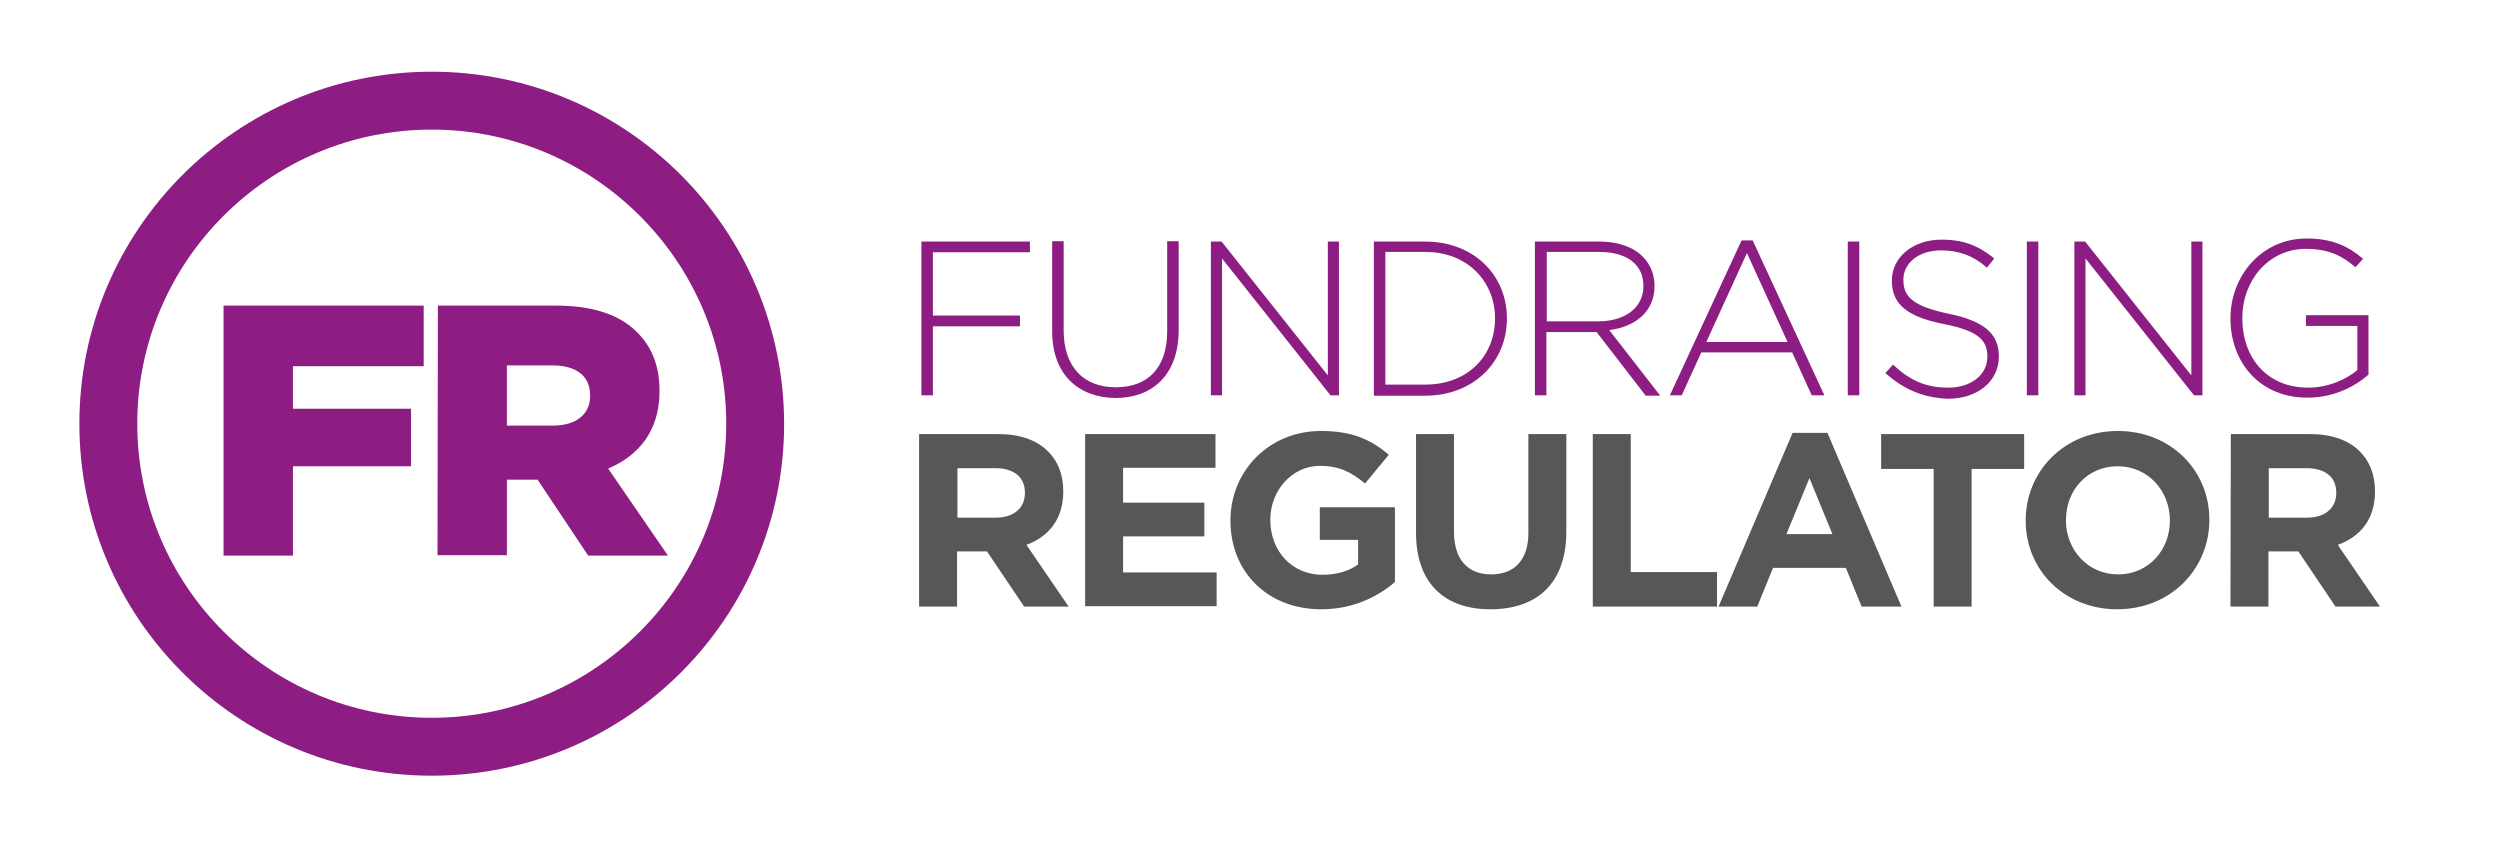
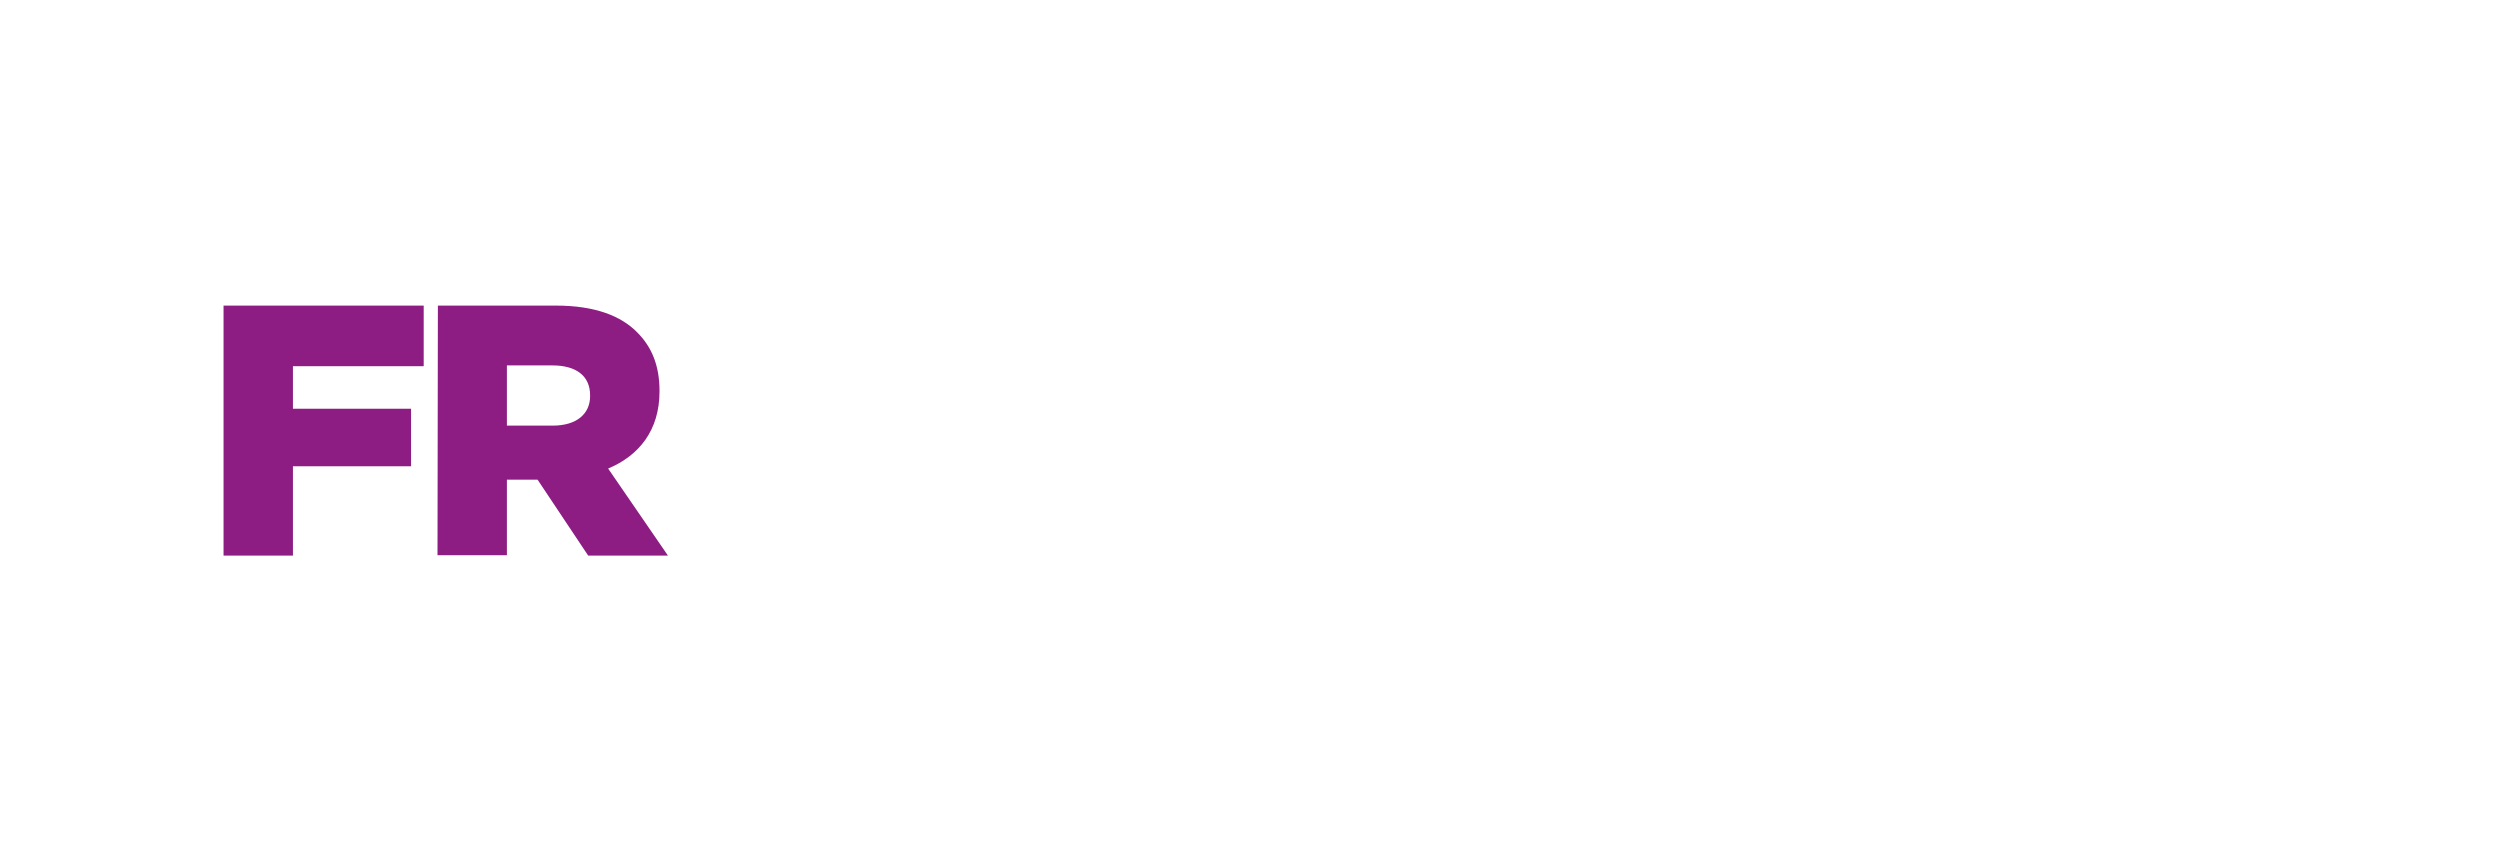
<svg xmlns="http://www.w3.org/2000/svg" version="1.1" id="layer" x="0px" y="0px" viewBox="0 0 652 226" style="enable-background:new 0 0 652 226;" xml:space="preserve">
  <style type="text/css">
	.st0{fill:#8D1D82;}
	.st1{fill:#575756;}
</style>
  <g>
    <g>
-       <path class="st0" d="M112.6,18.7c-50.7,0-91.9,41.1-91.9,91.8s41.1,91.8,91.9,91.8c50.7,0,91.9-41.1,91.9-91.8    C204.4,59.8,163.3,18.7,112.6,18.7 M112.6,33.8c42.3,0,76.8,34.4,76.8,76.7s-34.4,76.7-76.8,76.7s-76.8-34.4-76.8-76.7    C35.8,68.2,70.2,33.8,112.6,33.8" />
      <path class="st0" d="M58.3,79.7h52.2v15.8H76.4v11.1h30.8v15H76.4v23.3H58.3V79.7z M144.2,111c6.1,0,9.7-3,9.7-7.7v-0.2    c0-5.2-3.8-7.8-9.8-7.8h-11.9V111L144.2,111L144.2,111z M114.2,79.7H145c10,0,16.9,2.6,21.2,7c3.8,3.8,5.8,8.7,5.8,15.2v0.2    c0,10.1-5.3,16.7-13.4,20.1l15.6,22.7h-20.8l-13.2-19.8h-8v19.7h-18.1L114.2,79.7L114.2,79.7z" />
    </g>
-     <path class="st0" d="M240.3,63h28.3v2.8h-25.3v16.5H266v2.8h-22.7v18h-3V63z M274.4,86.4V62.9h3v23.2c0,9.5,5.1,14.9,13.6,14.9   c8.2,0,13.4-4.9,13.4-14.6V62.9h3v23.2c0,11.5-6.7,17.7-16.5,17.7C281.3,103.7,274.4,97.7,274.4,86.4 M315.8,63h2.8l27.7,34.9V63   h2.9v40.1H347l-28.3-35.7v35.7h-2.9L315.8,63L315.8,63z M371.7,100.3c11.2,0,18.2-7.6,18.2-17.2V83c0-9.5-7.1-17.3-18.2-17.3h-10.4   v34.6C361.3,100.3,371.7,100.3,371.7,100.3z M358.3,63h13.4c12.6,0,21.3,8.7,21.3,20v0.1c0,11.3-8.7,20.1-21.3,20.1h-13.4V63z    M416.9,83.8c6.7,0,11.7-3.4,11.7-9.2v-0.1c0-5.4-4.2-8.8-11.5-8.8h-13.7v18.1H416.9z M400.3,63h16.9c4.9,0,8.9,1.5,11.3,4   c1.9,1.9,3,4.6,3,7.5v0.1c0,6.7-5,10.6-11.8,11.5l13.3,17.1h-3.8l-12.8-16.6h-13.1v16.5h-3V63L400.3,63z M466.2,89.2L455.6,66   L445,89.2H466.2L466.2,89.2z M454.2,62.7h2.9l18.7,40.4h-3.3l-5.1-11.2h-23.7l-5.1,11.2h-3.1L454.2,62.7L454.2,62.7z M481.9,103.1   h3V63h-3V103.1z M491.7,97.3l2-2.2c4.4,4.1,8.5,6,14.4,6c6,0,10.2-3.4,10.2-8V93c0-4.2-2.2-6.7-11.4-8.5   c-9.6-1.9-13.5-5.2-13.5-11.3v-0.1c0-6,5.5-10.6,12.9-10.6c5.9,0,9.7,1.6,13.8,4.9l-1.9,2.4c-3.8-3.3-7.6-4.5-12-4.5   c-5.9,0-9.8,3.4-9.8,7.6V73c0,4.2,2.2,6.8,11.7,8.8c9.3,1.9,13.2,5.2,13.2,11.1V93c0,6.5-5.6,11-13.3,11   C501.5,103.7,496.6,101.6,491.7,97.3 M528.6,103.1h3V63h-3V103.1z M541,63h2.8l27.7,34.9V63h2.9v40.1h-2.2l-28.3-35.7v35.7H541V63z    M581.7,83.1V83c0-10.8,7.9-20.8,19.9-20.8c6.5,0,10.7,1.9,14.7,5.3l-2,2.2c-3.2-2.8-6.8-4.8-12.9-4.8c-9.8,0-16.6,8.3-16.6,18V83   c0,10.4,6.5,18.1,17.2,18.1c5.1,0,9.9-2.1,12.8-4.6V85h-13.4v-2.8h16.3v15.5c-3.6,3.2-9.2,6-15.8,6   C589.3,103.8,581.7,94.4,581.7,83.1" />
-     <path class="st1" d="M259.7,135c4.8,0,7.6-2.6,7.6-6.4v-0.1c0-4.2-3-6.4-7.8-6.4h-9.8V135H259.7z M239.7,113.2h20.6   c5.7,0,10.2,1.6,13.1,4.6c2.5,2.5,3.9,6,3.9,10.3v0.1c0,7.3-3.9,11.8-9.6,13.9l11,16.1h-11.6l-9.7-14.4h-7.8v14.4h-9.9L239.7,113.2   L239.7,113.2z M283,113.2h34v8.8h-24.1v9.1h21.2v8.8h-21.2v9.4h24.4v8.8H283V113.2z M320.9,135.8v-0.1c0-12.8,10-23.3,23.6-23.3   c8.1,0,13,2.2,17.7,6.2l-6.2,7.5c-3.5-2.9-6.6-4.6-11.8-4.6c-7.2,0-12.9,6.4-12.9,14v0.1c0,8.2,5.7,14.3,13.6,14.3   c3.6,0,6.8-0.9,9.3-2.7v-6.4h-10v-8.5h19.6v19.5c-4.6,3.9-11,7.1-19.2,7.1C330.5,158.9,320.9,149.1,320.9,135.8 M369.3,138.9v-25.7   h9.9v25.5c0,7.3,3.7,11.1,9.7,11.1s9.7-3.7,9.7-10.8v-25.8h9.9v25.4c0,13.6-7.7,20.3-19.8,20.3   C376.7,158.9,369.3,152.1,369.3,138.9 M415.4,113.2h9.9v36h22.5v9h-32.4V113.2z M477.9,139.3l-6-14.6l-6,14.6H477.9z M467.5,112.9   h9.1l19.3,45.3h-10.4l-4.1-10.1h-19l-4.1,10.1h-10.1C448.2,158.2,467.5,112.9,467.5,112.9z M504.3,122.3h-13.7v-9.1h37.3v9.1h-13.7   v35.9h-9.9L504.3,122.3z M565.9,135.8v-0.1c0-7.7-5.7-14.1-13.6-14.1c-8,0-13.5,6.3-13.5,14v0.1c0,7.7,5.7,14.1,13.6,14.1   S565.9,143.5,565.9,135.8 M528.3,135.8v-0.1c0-12.8,10.1-23.3,24-23.3s23.9,10.3,23.9,23.1v0.1c0,12.8-10.1,23.3-24,23.3   C538.3,158.9,528.3,148.6,528.3,135.8 M601.7,135c4.8,0,7.6-2.6,7.6-6.4v-0.1c0-4.2-3-6.4-7.8-6.4h-9.8V135H601.7z M581.8,113.2   h20.6c5.7,0,10.2,1.6,13.1,4.6c2.5,2.5,3.9,6,3.9,10.3v0.1c0,7.3-3.9,11.8-9.7,13.9l11,16.1h-11.6l-9.7-14.4h-7.8v14.4h-9.9   L581.8,113.2L581.8,113.2z" />
  </g>
</svg>